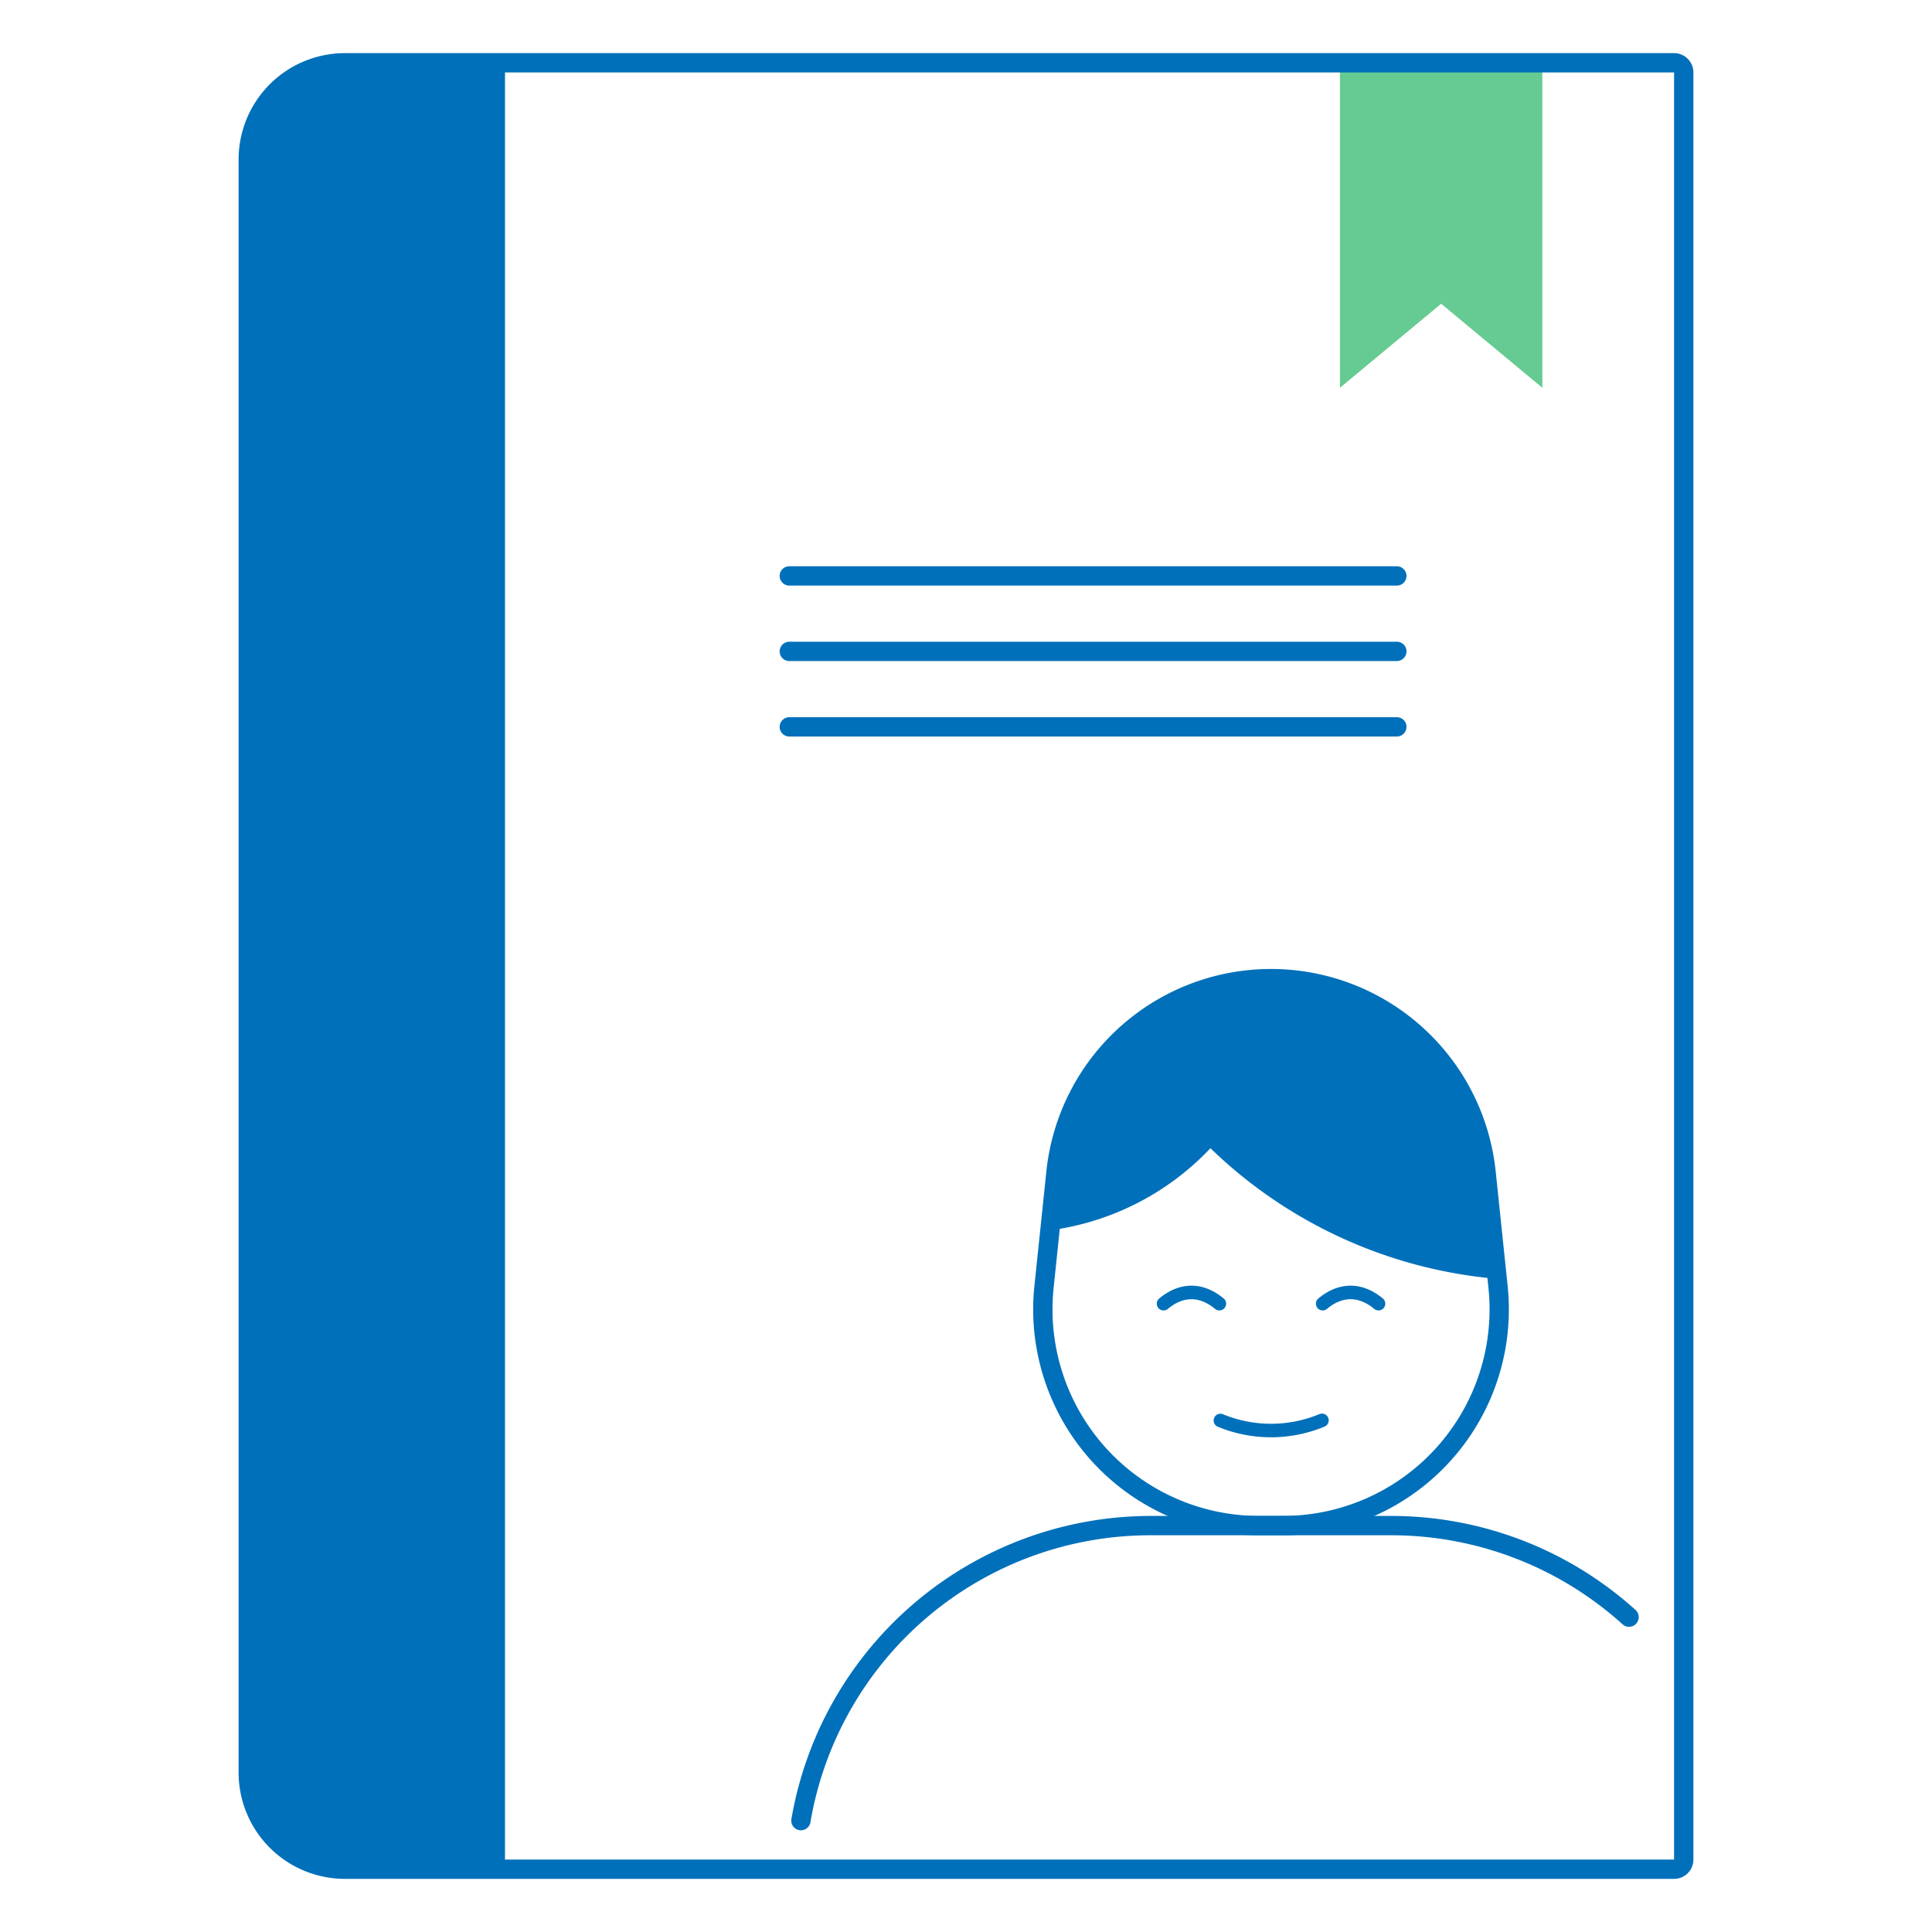
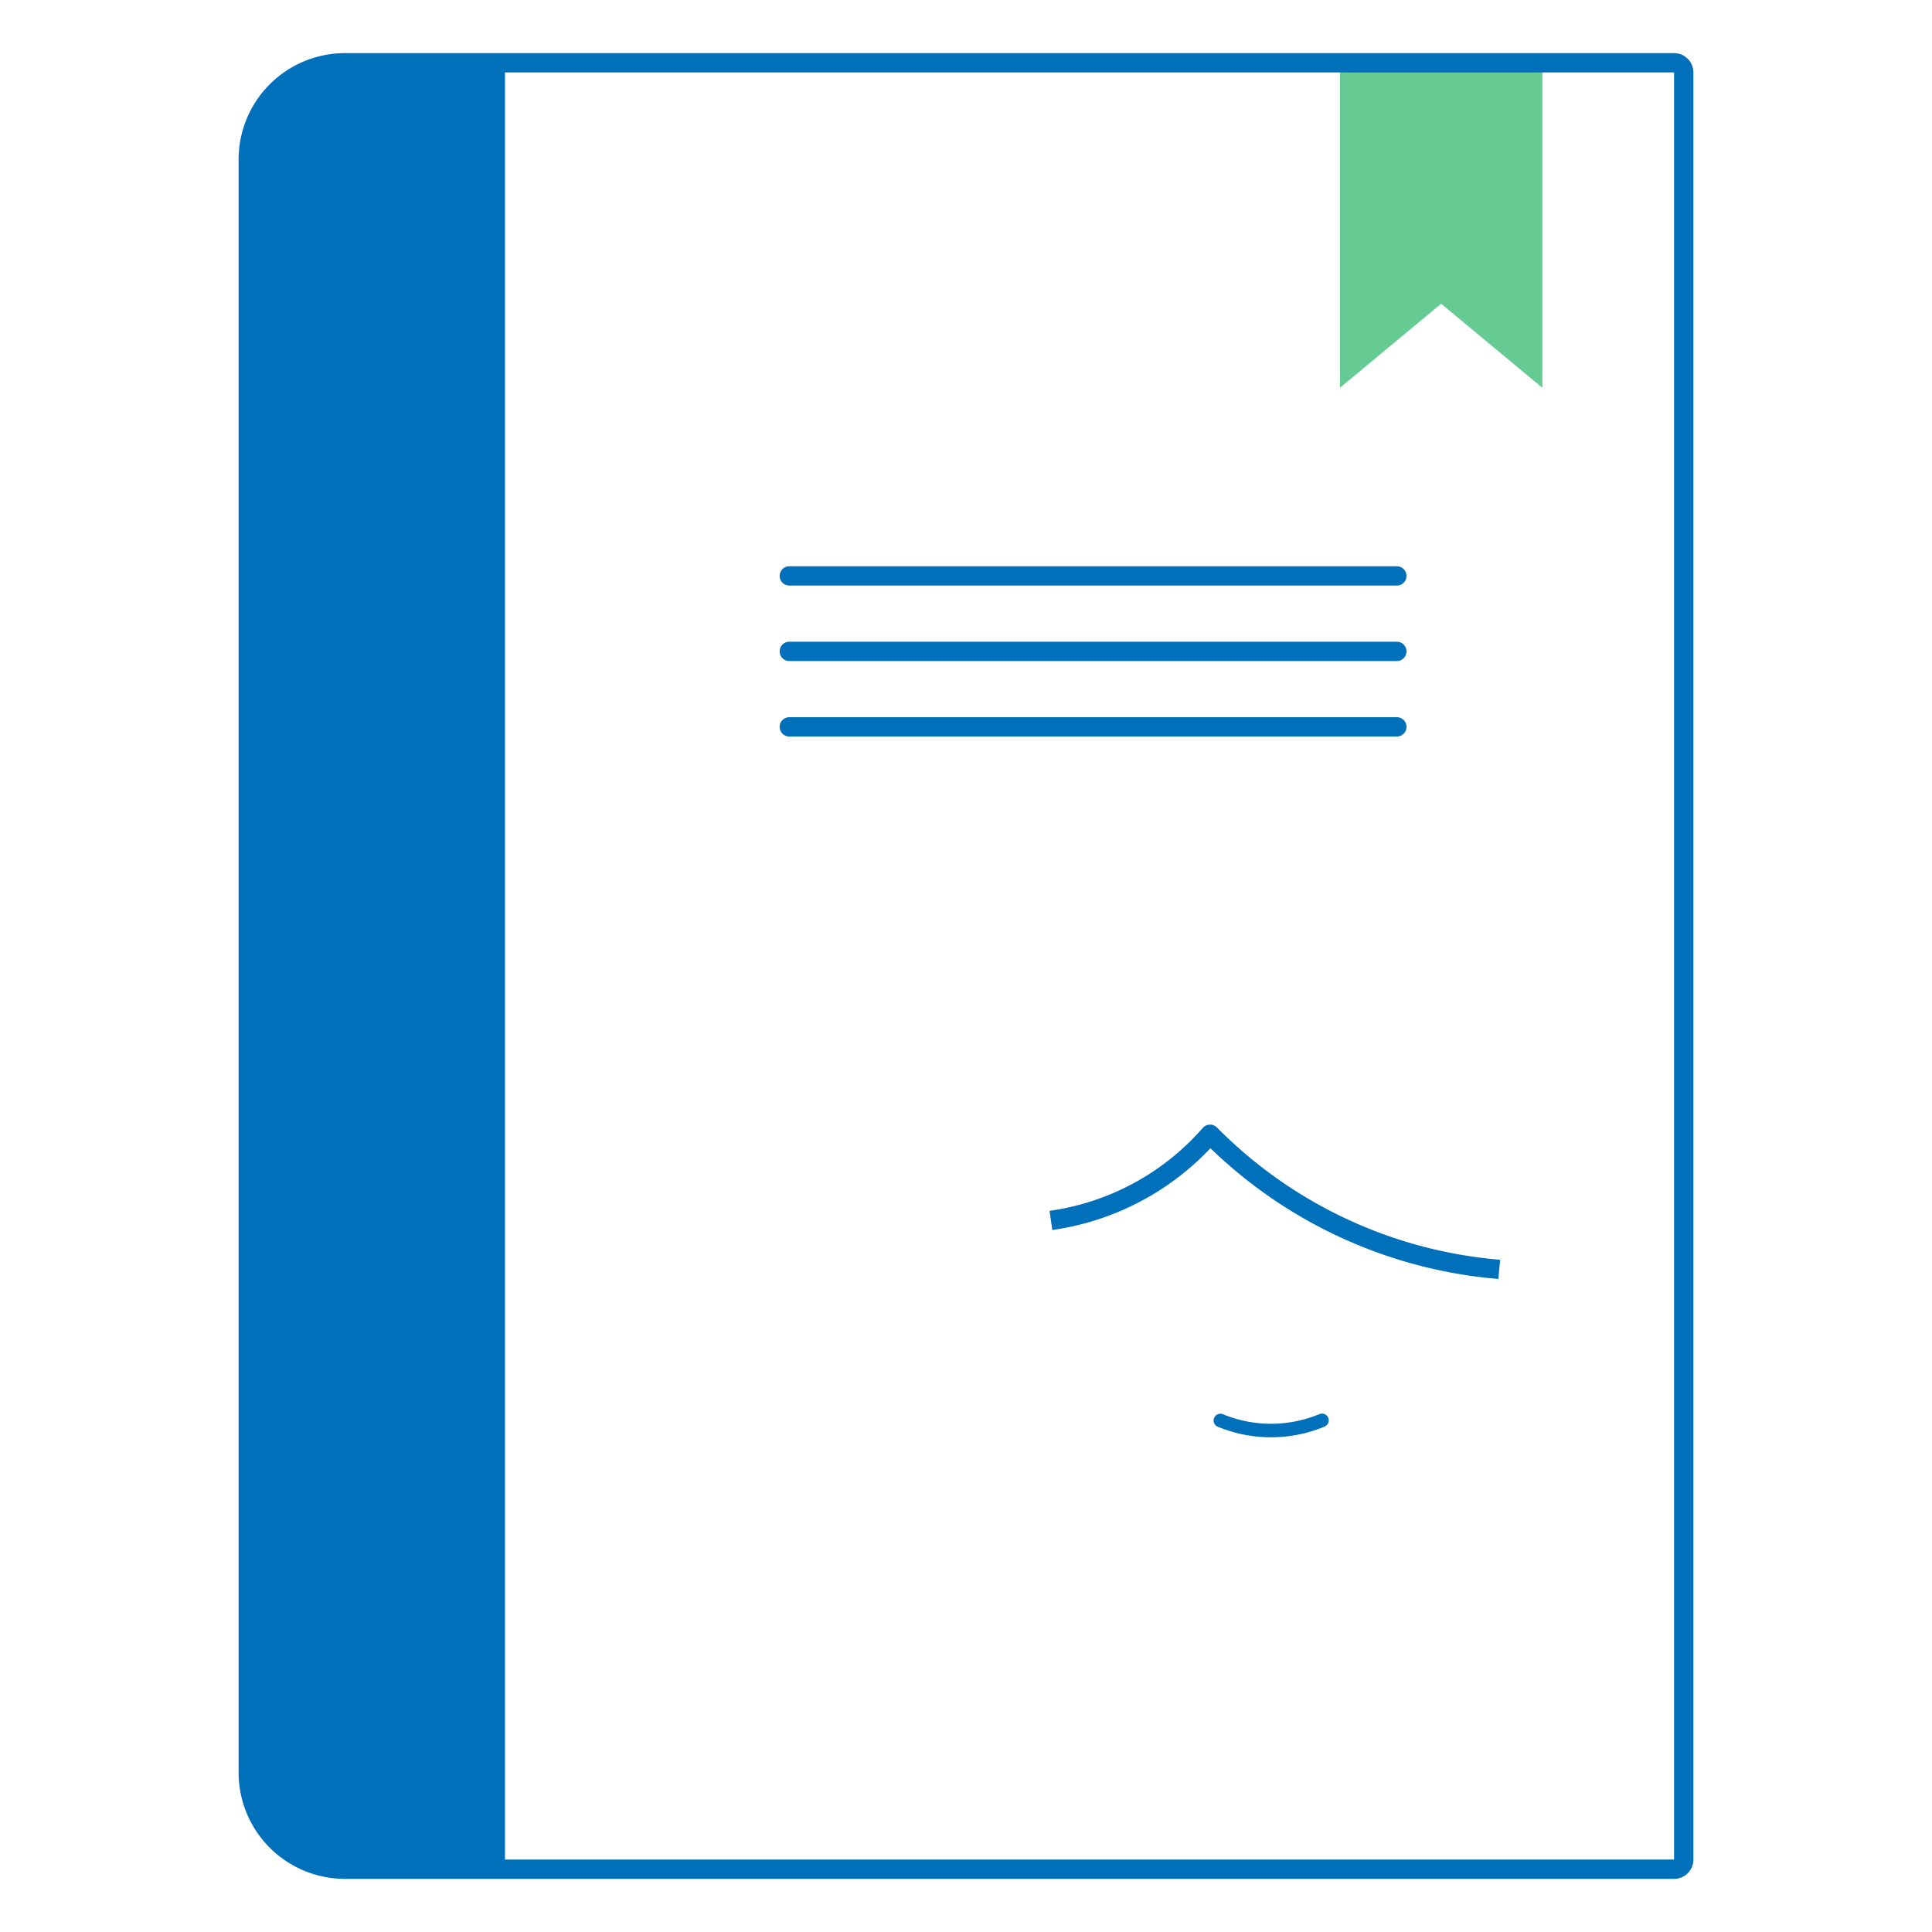
<svg xmlns="http://www.w3.org/2000/svg" viewBox="0 0 1000 1000">
  <defs>
    <style>.cls-1{fill:#0070ba;}.cls-2{fill:#66cb92;}</style>
  </defs>
  <g id="Grafik">
    <path class="cls-1" d="M723,303.1H408.55a5,5,0,0,1,0-10H723a5,5,0,0,1,0,10Z" />
    <path class="cls-1" d="M723,342.16H408.55a5,5,0,0,1,0-10H723a5,5,0,0,1,0,10Z" />
    <path class="cls-1" d="M723,381.22H408.55a5,5,0,1,1,0-10H723a5,5,0,0,1,0,10Z" />
-     <path class="cls-1" d="M626.33,586l-.17.2A134.18,134.18,0,0,1,544,630.62h0l2.59-24.88a111.93,111.93,0,0,1,111.32-100.3h0A111.92,111.92,0,0,1,769.2,605.74l5.22,50.07-1.06-.1A237.54,237.54,0,0,1,626.33,586Z" />
-     <path class="cls-1" d="M664.07,794.65H651.69a116.92,116.92,0,0,1-116.29-129l6.19-59.31a116.92,116.92,0,0,1,232.58,0l6.19,59.31a116.92,116.92,0,0,1-116.29,129ZM657.88,511.5a106.68,106.68,0,0,0-106.34,95.83l-6.19,59.3a106.91,106.91,0,0,0,106.34,118h12.38a106.92,106.92,0,0,0,106.35-118l-6.19-59.3A106.68,106.68,0,0,0,657.88,511.5Z" />
    <path class="cls-1" d="M775.54,662l-2.64-.25a243,243,0,0,1-146.38-67.44,139.22,139.22,0,0,1-81.86,42.33l-1.39-9.91A129.19,129.19,0,0,0,622.4,584l.17-.2a5,5,0,0,1,3.61-1.7,5,5,0,0,1,3.71,1.49,232.92,232.92,0,0,0,143.94,68.22l2.64.25Z" />
    <path class="cls-1" d="M657.88,743.93a71.91,71.91,0,0,1-27.63-5.49,3.5,3.5,0,0,1,2.69-6.46,65.21,65.21,0,0,0,49.88,0,3.5,3.5,0,1,1,2.69,6.46A71.87,71.87,0,0,1,657.88,743.93Z" />
-     <path class="cls-1" d="M713.51,678.28a3.47,3.47,0,0,1-2.24-.81c-8-6.66-16.42-6.66-24.41,0a3.5,3.5,0,1,1-4.48-5.38c10.61-8.83,22.77-8.83,33.38,0a3.5,3.5,0,0,1-2.25,6.19Z" />
-     <path class="cls-1" d="M602.25,678.28a3.5,3.5,0,0,1-2.24-6.19c10.6-8.83,22.77-8.83,33.37,0a3.5,3.5,0,0,1-4.48,5.38c-8-6.65-16.43-6.65-24.41,0A3.47,3.47,0,0,1,602.25,678.28Z" />
-     <path class="cls-1" d="M414.56,947.36a4.88,4.88,0,0,1-.85-.07,5,5,0,0,1-4.08-5.77A188.86,188.86,0,0,1,595.76,784.65H720a188.59,188.59,0,0,1,126.54,48.66,5,5,0,0,1-6.7,7.43A178.57,178.57,0,0,0,720,794.65H595.76A178.48,178.48,0,0,0,419.48,943.21,5,5,0,0,1,414.56,947.36Z" />
    <polygon class="cls-2" points="798.32 200.72 745.94 157.22 693.55 200.72 693.55 32.5 798.32 32.5 798.32 200.72" />
    <path class="cls-1" d="M866.5,27.5h-688a55.06,55.06,0,0,0-55,55v835a55.06,55.06,0,0,0,55,55h688a10,10,0,0,0,10-10V37.5A10,10,0,0,0,866.5,27.5Zm-605.12,935V37.5H866.5v925Z" />
  </g>
</svg>